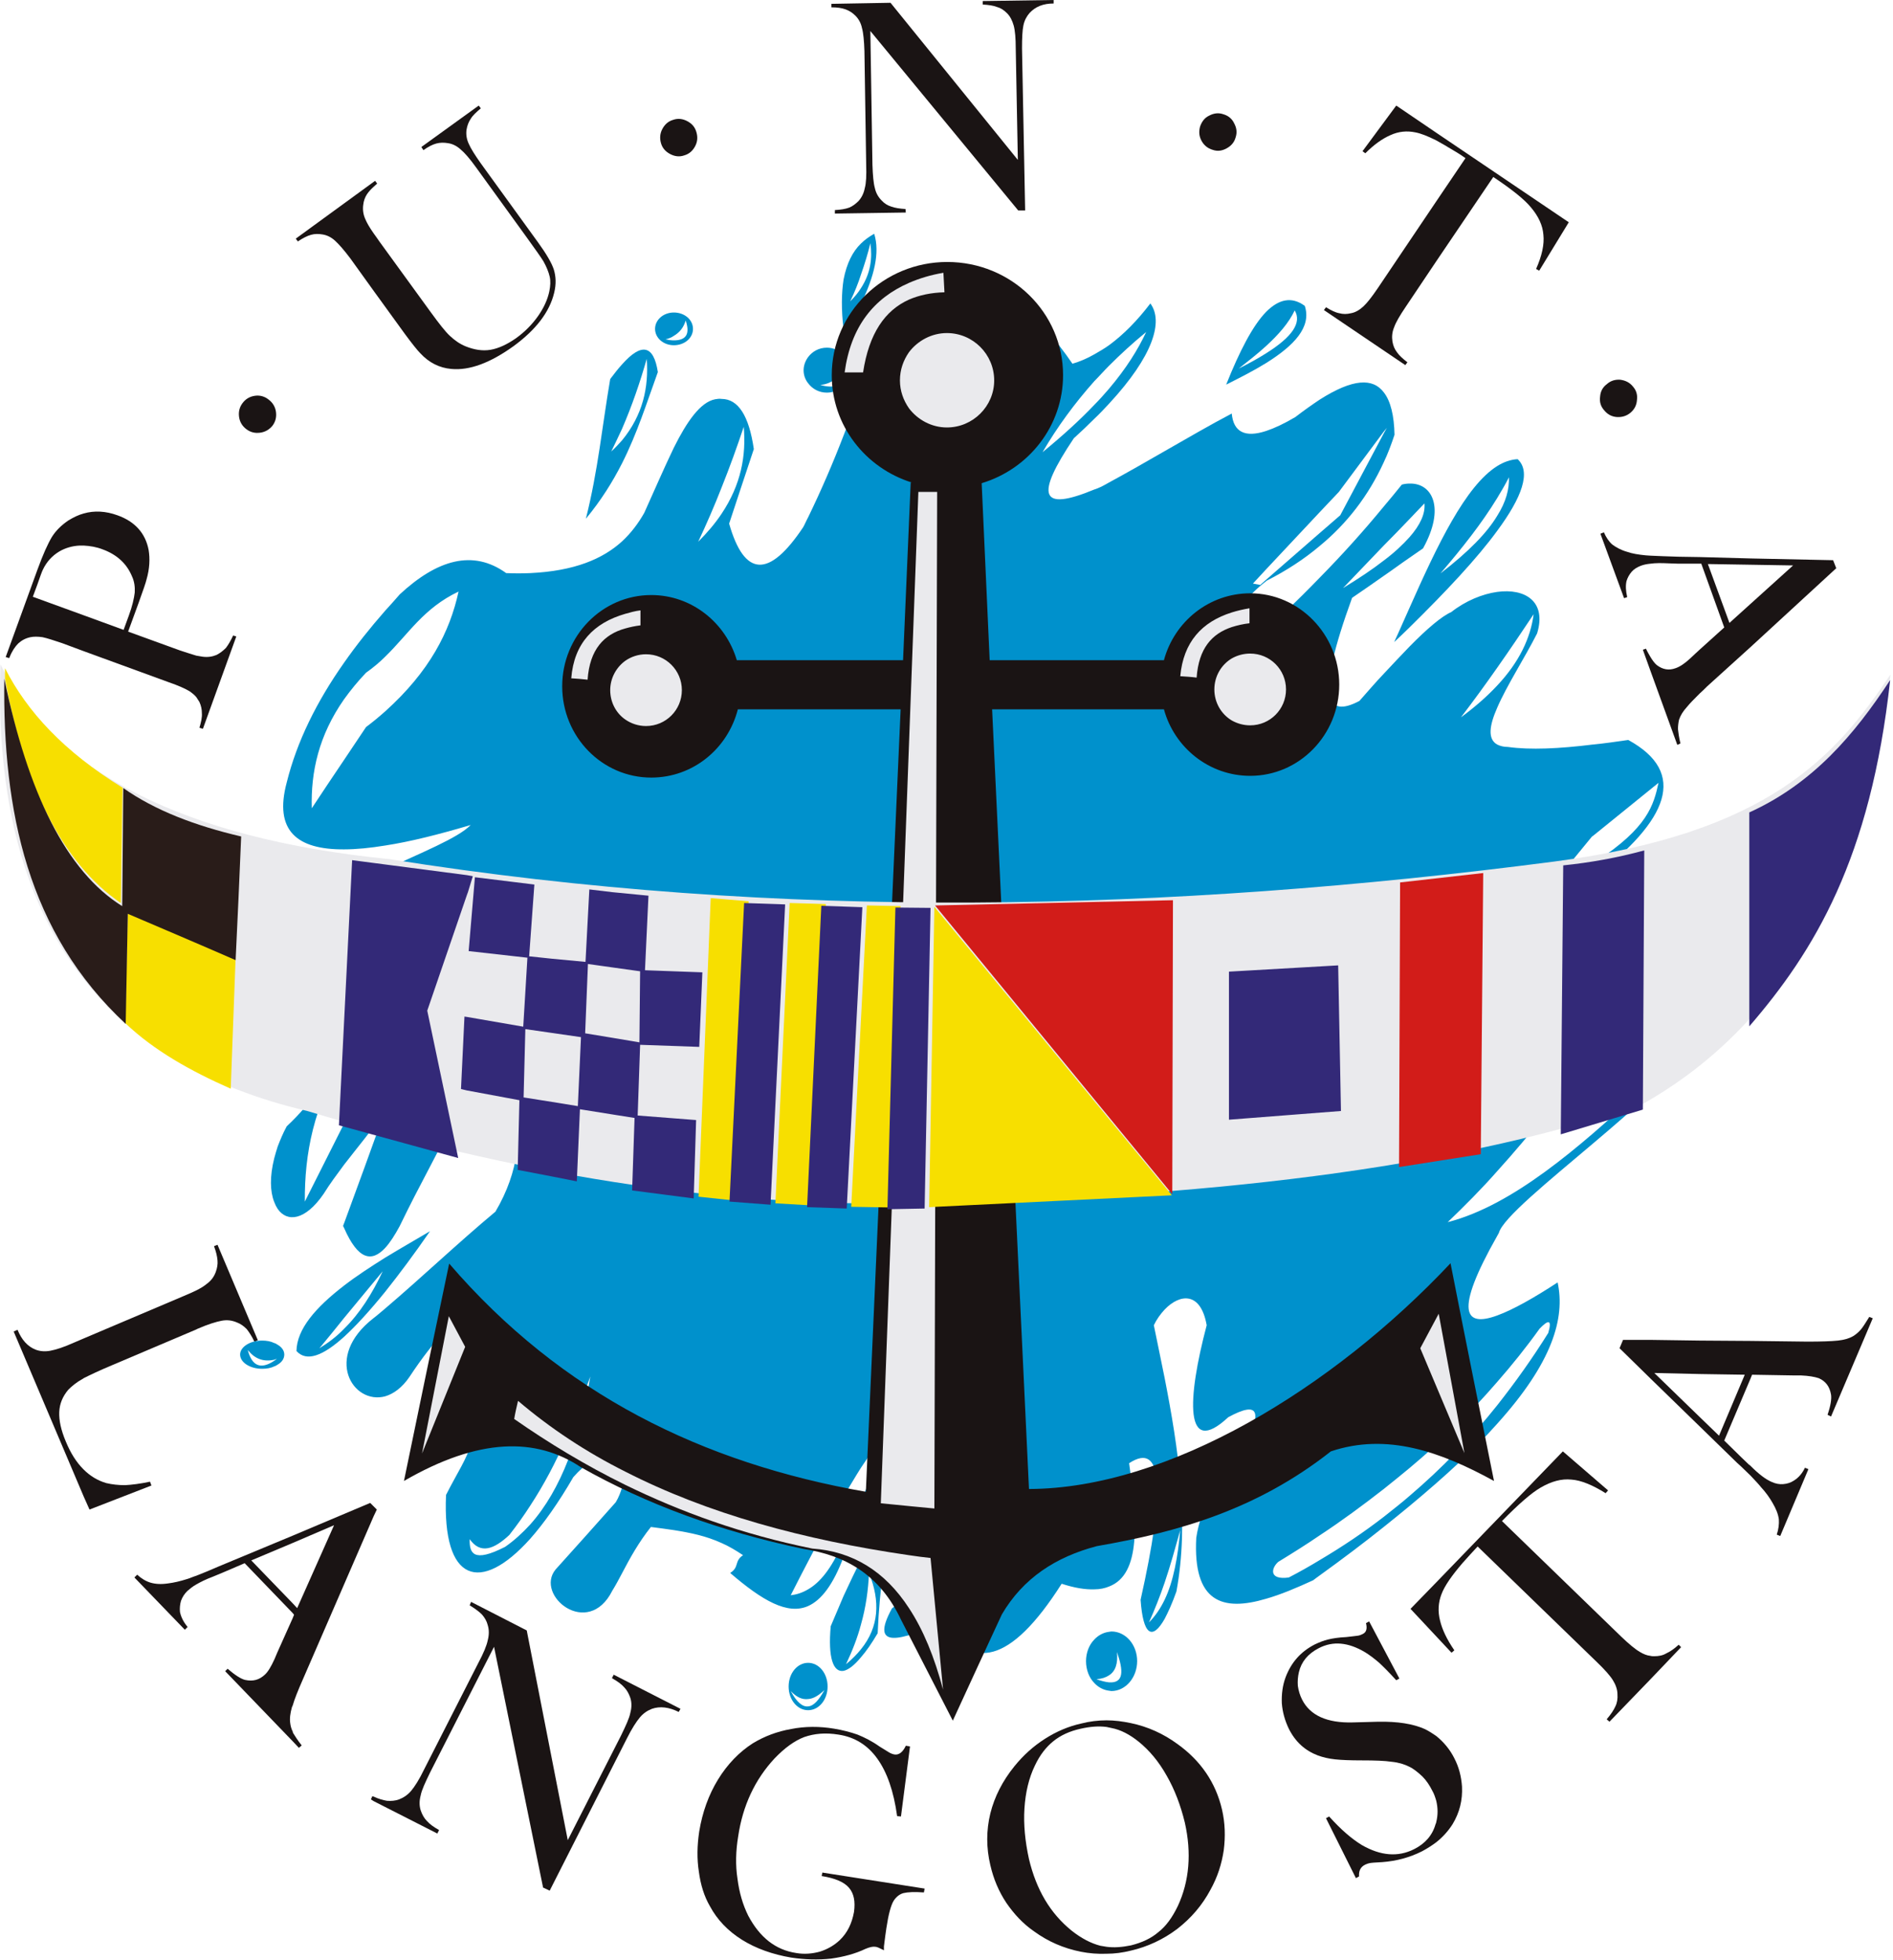
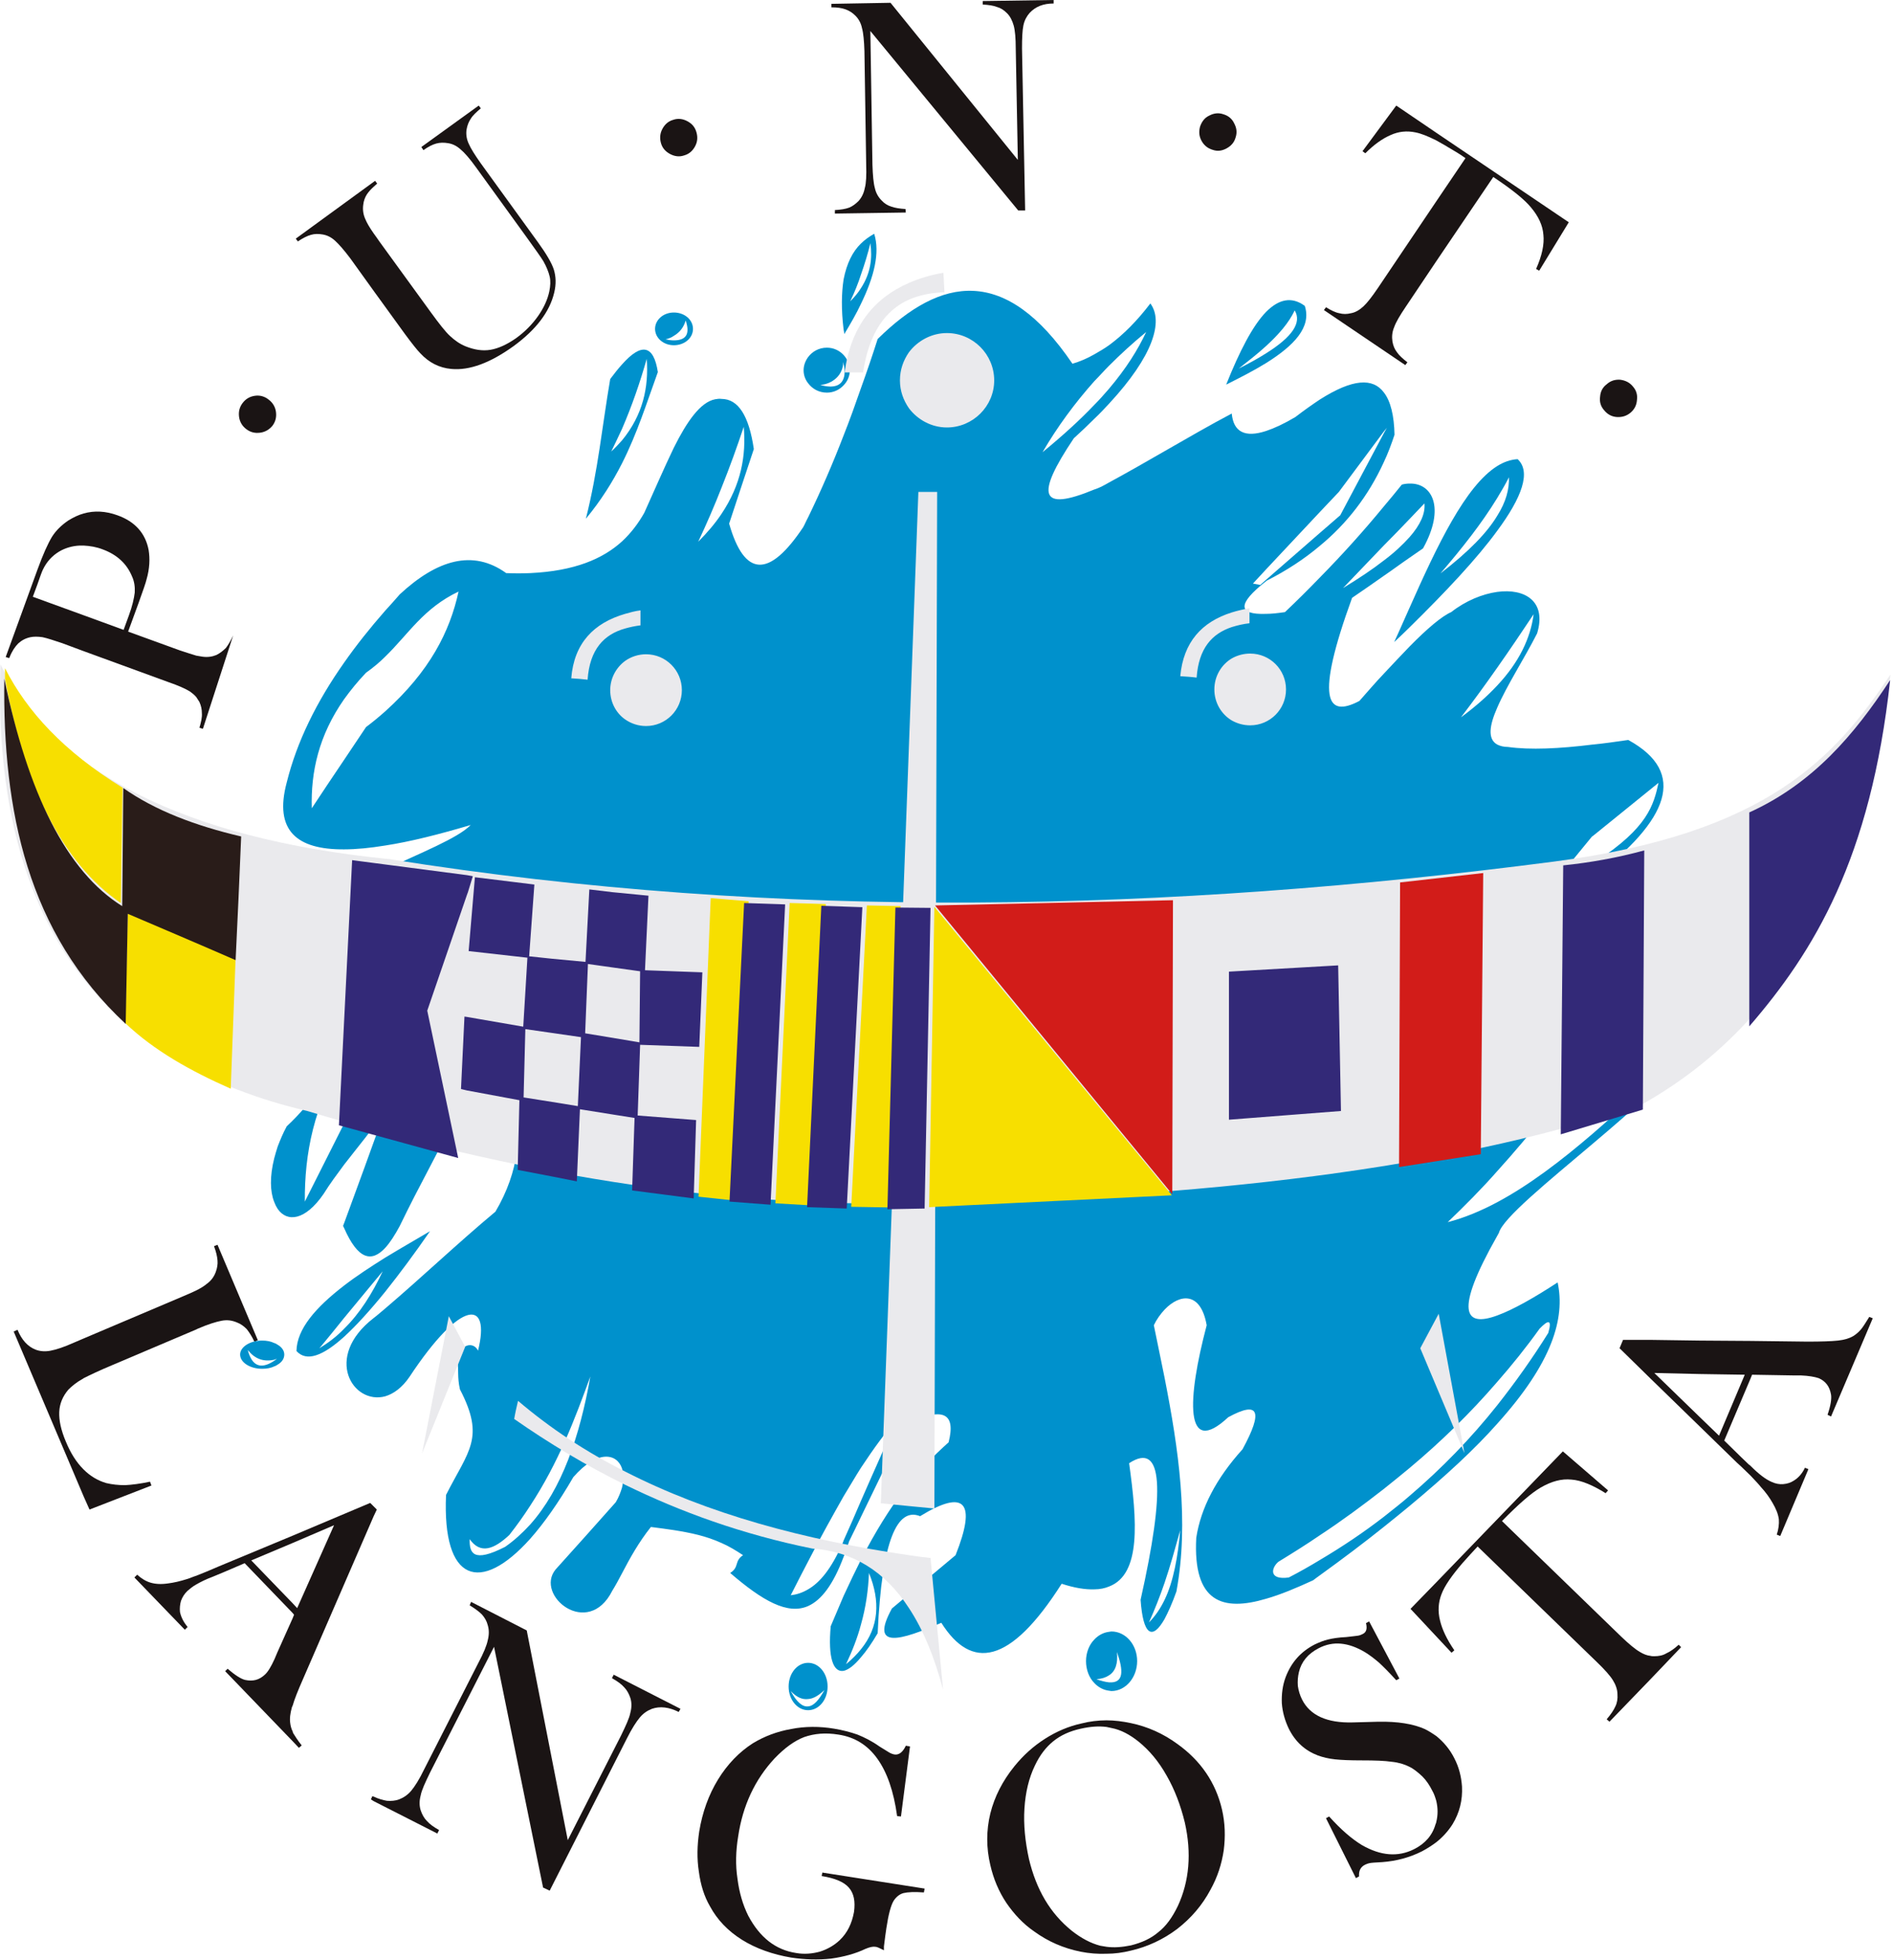
<svg xmlns="http://www.w3.org/2000/svg" width="114" height="118" viewBox="0 0 114 118" fill="none">
-   <path d="M2.249 35.198C2.416 34.716 2.521 34.422 2.584 34.296C2.814 33.814 3.15 33.457 3.569 33.206C3.925 32.996 4.344 32.87 4.804 32.849H5.035C5.433 32.87 5.81 32.933 6.187 33.08C7.045 33.395 7.632 33.94 7.946 34.695C8.093 35.01 8.135 35.345 8.114 35.681C8.072 36.037 7.967 36.499 7.758 37.065L7.444 37.925L5.035 37.045L1.977 35.932L2.249 35.198ZM1.83 38.366C2.039 38.324 2.27 38.324 2.563 38.366C2.856 38.428 3.233 38.555 3.736 38.722L5.035 39.205L10.146 41.072C10.753 41.281 11.172 41.47 11.444 41.638C11.591 41.743 11.717 41.848 11.822 41.974C11.884 42.079 11.947 42.163 12.01 42.267C12.114 42.498 12.157 42.708 12.157 42.939C12.177 43.19 12.114 43.463 12.01 43.82L12.219 43.883L14.23 38.324L14.042 38.261C13.895 38.576 13.748 38.827 13.602 39.016C13.434 39.184 13.245 39.331 13.036 39.436C12.785 39.54 12.512 39.582 12.198 39.54C12.093 39.52 11.968 39.498 11.822 39.477C11.549 39.394 11.214 39.289 10.837 39.163L7.716 38.03L8.344 36.31C8.617 35.555 8.784 35.072 8.826 34.884C9.014 34.233 9.035 33.646 8.952 33.122C8.763 32.115 8.135 31.402 7.067 31.024C6.375 30.773 5.684 30.73 5.035 30.919C4.72 31.003 4.427 31.15 4.113 31.339C3.715 31.612 3.38 31.926 3.129 32.324C2.877 32.744 2.584 33.395 2.249 34.317L0.343 39.561L0.552 39.625L0.573 39.582C0.72 39.205 0.909 38.932 1.097 38.743C1.306 38.555 1.537 38.428 1.83 38.366Z" fill="#1A1414" />
+   <path d="M2.249 35.198C2.416 34.716 2.521 34.422 2.584 34.296C2.814 33.814 3.15 33.457 3.569 33.206C3.925 32.996 4.344 32.87 4.804 32.849H5.035C5.433 32.87 5.81 32.933 6.187 33.08C7.045 33.395 7.632 33.94 7.946 34.695C8.093 35.01 8.135 35.345 8.114 35.681C8.072 36.037 7.967 36.499 7.758 37.065L7.444 37.925L5.035 37.045L1.977 35.932L2.249 35.198ZM1.83 38.366C2.039 38.324 2.27 38.324 2.563 38.366C2.856 38.428 3.233 38.555 3.736 38.722L5.035 39.205L10.146 41.072C10.753 41.281 11.172 41.47 11.444 41.638C11.591 41.743 11.717 41.848 11.822 41.974C11.884 42.079 11.947 42.163 12.01 42.267C12.114 42.498 12.157 42.708 12.157 42.939C12.177 43.19 12.114 43.463 12.01 43.82L12.219 43.883L14.042 38.261C13.895 38.576 13.748 38.827 13.602 39.016C13.434 39.184 13.245 39.331 13.036 39.436C12.785 39.54 12.512 39.582 12.198 39.54C12.093 39.52 11.968 39.498 11.822 39.477C11.549 39.394 11.214 39.289 10.837 39.163L7.716 38.03L8.344 36.31C8.617 35.555 8.784 35.072 8.826 34.884C9.014 34.233 9.035 33.646 8.952 33.122C8.763 32.115 8.135 31.402 7.067 31.024C6.375 30.773 5.684 30.73 5.035 30.919C4.72 31.003 4.427 31.15 4.113 31.339C3.715 31.612 3.38 31.926 3.129 32.324C2.877 32.744 2.584 33.395 2.249 34.317L0.343 39.561L0.552 39.625L0.573 39.582C0.72 39.205 0.909 38.932 1.097 38.743C1.306 38.555 1.537 38.428 1.83 38.366Z" fill="#1A1414" />
  <path d="M14.838 25.843C15.089 26.032 15.361 26.095 15.675 26.052C15.969 26.011 16.22 25.864 16.409 25.633C16.597 25.381 16.66 25.109 16.618 24.794C16.576 24.501 16.43 24.248 16.178 24.06C15.947 23.871 15.655 23.787 15.361 23.829C15.047 23.871 14.795 24.018 14.607 24.27C14.419 24.521 14.356 24.794 14.398 25.109C14.44 25.402 14.586 25.654 14.838 25.843Z" fill="#1A1414" />
  <path d="M18.734 14.138C18.943 14.075 19.195 14.075 19.425 14.117C19.697 14.159 19.949 14.285 20.179 14.495C20.409 14.704 20.724 15.061 21.101 15.564L22.504 17.515L24.389 20.116C24.808 20.683 25.123 21.081 25.311 21.27C25.834 21.837 26.463 22.151 27.175 22.214C28.264 22.319 29.521 21.857 30.945 20.829C32.286 19.844 33.103 18.774 33.375 17.62C33.501 17.096 33.48 16.655 33.354 16.236C33.228 15.837 32.893 15.271 32.391 14.579L28.956 9.838C28.599 9.334 28.348 8.936 28.222 8.642C28.097 8.37 28.055 8.076 28.097 7.803C28.139 7.552 28.222 7.342 28.348 7.153C28.474 6.943 28.683 6.754 28.956 6.523L28.83 6.356L25.374 8.852L25.499 9.041C25.793 8.831 26.044 8.705 26.274 8.642C26.505 8.579 26.735 8.579 26.987 8.621C27.259 8.663 27.51 8.789 27.741 8.999C27.971 9.188 28.285 9.545 28.662 10.069L31.699 14.264C32.244 15.019 32.6 15.523 32.726 15.732C32.914 16.068 33.04 16.383 33.103 16.655C33.166 16.928 33.145 17.221 33.082 17.537C32.977 18.04 32.747 18.543 32.391 19.047C32.034 19.55 31.595 19.99 31.071 20.368C30.526 20.745 30.024 20.977 29.542 21.061C29.06 21.144 28.558 21.061 28.034 20.851C27.678 20.704 27.384 20.494 27.091 20.221C26.819 19.969 26.442 19.487 25.939 18.795L22.86 14.557C22.734 14.369 22.609 14.201 22.504 14.054C22.253 13.697 22.085 13.404 22.001 13.194C21.875 12.921 21.834 12.628 21.875 12.334C21.897 12.104 21.98 11.873 22.106 11.684C22.211 11.537 22.337 11.39 22.504 11.243C22.567 11.18 22.651 11.117 22.714 11.055L22.588 10.887L22.504 10.95L17.812 14.369L17.938 14.537C18.252 14.327 18.504 14.201 18.734 14.138Z" fill="#1A1414" />
  <path d="M51.514 0.944C51.703 1.133 51.849 1.385 51.912 1.699C51.995 1.993 52.038 2.475 52.058 3.084L52.163 9.922C52.184 10.551 52.163 11.034 52.079 11.327C52.017 11.642 51.891 11.894 51.703 12.103C51.535 12.271 51.346 12.418 51.137 12.502C50.907 12.586 50.634 12.628 50.278 12.649V12.859L54.551 12.796L54.53 12.586C54.195 12.565 53.902 12.523 53.672 12.439C53.462 12.376 53.253 12.25 53.085 12.062C52.897 11.873 52.749 11.621 52.687 11.327C52.603 11.034 52.561 10.551 52.54 9.922L52.414 1.867L61.317 12.67H61.736L61.547 2.916C61.547 2.307 61.568 1.825 61.631 1.531C61.694 1.217 61.84 0.965 62.008 0.776C62.364 0.398 62.825 0.21 63.453 0.21V0L59.18 0.063V0.273C59.536 0.293 59.829 0.336 60.039 0.42C60.269 0.482 60.458 0.608 60.646 0.797C60.835 0.986 60.961 1.238 61.044 1.531C61.128 1.825 61.17 2.307 61.17 2.937L61.296 9.628L53.629 0.168L50.069 0.231V0.441C50.425 0.441 50.697 0.482 50.928 0.566C51.158 0.65 51.346 0.776 51.514 0.944Z" fill="#1A1414" />
  <path d="M97.366 25.109C97.68 25.13 97.952 25.046 98.183 24.857C98.434 24.647 98.559 24.395 98.581 24.081C98.622 23.766 98.538 23.494 98.329 23.263C98.141 23.032 97.889 22.907 97.575 22.864C97.261 22.843 96.988 22.927 96.758 23.137C96.507 23.326 96.381 23.578 96.36 23.892C96.318 24.207 96.402 24.479 96.612 24.71C96.8 24.941 97.052 25.088 97.366 25.109Z" fill="#1A1414" />
  <path d="M84.756 21.815C84.463 21.585 84.253 21.396 84.127 21.207C83.981 21.018 83.897 20.809 83.855 20.557C83.813 20.284 83.834 19.99 83.96 19.697C84.064 19.403 84.295 19.005 84.651 18.48L86.494 15.732L89.929 10.656C91.061 11.411 91.815 12.02 92.191 12.481C92.652 13.026 92.904 13.572 92.946 14.138C93.008 14.705 92.862 15.397 92.506 16.194L92.694 16.299L94.475 13.383L86.494 7.992L84.085 6.356L82.053 9.104L82.222 9.229C82.745 8.705 83.248 8.349 83.729 8.139C84.232 7.908 84.735 7.866 85.238 7.971C85.573 8.034 85.992 8.202 86.494 8.453C86.704 8.579 86.955 8.705 87.186 8.852C87.583 9.083 87.939 9.293 88.254 9.523L86.494 12.124L82.975 17.348C82.619 17.872 82.326 18.249 82.096 18.459C81.865 18.669 81.614 18.816 81.362 18.858C81.111 18.921 80.881 18.921 80.65 18.858C80.42 18.816 80.168 18.69 79.854 18.501L79.729 18.669L84.63 21.983L84.756 21.815Z" fill="#1A1414" />
-   <path d="M105.429 34.003L107.984 34.045L105.429 36.352L104.151 37.506L102.852 33.961L105.429 34.003ZM97.092 32.786C96.883 32.598 96.716 32.346 96.59 32.052L96.38 32.136L97.805 36.017L97.993 35.953C97.909 35.597 97.888 35.261 97.951 34.989C98.014 34.779 98.119 34.59 98.265 34.422C98.412 34.254 98.601 34.15 98.81 34.066C98.978 34.003 99.166 33.961 99.396 33.94C99.69 33.898 100.046 33.898 100.465 33.919L101.093 33.94H102.455L103.837 37.779L102.35 39.121L102.099 39.352L101.785 39.646C101.449 39.96 101.156 40.149 100.905 40.233C100.506 40.38 100.13 40.317 99.774 40.044C99.648 39.939 99.522 39.771 99.396 39.562C99.312 39.415 99.208 39.247 99.124 39.058L98.936 39.121L99.396 40.401L101.01 44.848L101.198 44.764C101.114 44.407 101.072 44.114 101.051 43.904C101.051 43.715 101.072 43.526 101.114 43.337C101.198 43.086 101.345 42.834 101.596 42.561C101.764 42.351 102.015 42.1 102.35 41.764C102.496 41.638 102.643 41.491 102.81 41.324L105.429 38.953L110.582 34.213L110.393 33.73L105.429 33.625L102.35 33.541L101.051 33.52C100.36 33.499 99.815 33.478 99.396 33.457C99.292 33.457 99.187 33.437 99.103 33.437C98.663 33.394 98.286 33.332 97.993 33.227C97.616 33.122 97.323 32.954 97.092 32.786Z" fill="#1A1414" />
  <path d="M87.583 105.868C87.311 105.323 86.934 104.883 86.494 104.526C86.285 104.379 86.054 104.232 85.803 104.107C85.091 103.792 84.169 103.645 82.996 103.666L81.467 103.708C79.917 103.75 78.891 103.288 78.409 102.323C78.283 102.071 78.2 101.799 78.158 101.505C78.137 101.232 78.158 100.96 78.221 100.687C78.367 100.058 78.765 99.575 79.414 99.24C79.854 99.009 80.315 98.925 80.755 98.967C81.216 99.009 81.698 99.177 82.221 99.491C82.493 99.659 82.766 99.869 83.038 100.1C83.289 100.33 83.646 100.687 84.085 101.17L84.274 101.065L82.452 97.625L82.263 97.73C82.347 98.065 82.284 98.275 82.075 98.38C81.991 98.421 81.907 98.464 81.781 98.485C81.656 98.506 81.425 98.526 81.069 98.569C80.608 98.59 80.231 98.652 79.98 98.715C79.707 98.778 79.457 98.883 79.184 99.009C78.325 99.45 77.76 100.1 77.424 100.981C77.236 101.484 77.173 102.009 77.194 102.554C77.236 103.099 77.383 103.603 77.613 104.085C78.011 104.883 78.597 105.407 79.373 105.7C79.666 105.805 80.001 105.889 80.399 105.931C80.776 105.973 81.32 105.994 82.012 105.994C82.808 105.994 83.394 106.015 83.813 106.078C84.232 106.12 84.567 106.225 84.861 106.372C85.132 106.498 85.384 106.708 85.656 106.959C85.907 107.21 86.096 107.504 86.243 107.798C86.368 108.008 86.431 108.218 86.494 108.427C86.599 108.868 86.599 109.287 86.494 109.707C86.494 109.749 86.473 109.791 86.452 109.833C86.264 110.504 85.824 111.007 85.153 111.343C84.19 111.826 83.143 111.742 82.012 111.091C81.425 110.734 80.755 110.168 80.043 109.371L79.854 109.476L81.656 113.084L81.844 112.98C81.823 112.643 81.928 112.413 82.221 112.266C82.305 112.224 82.389 112.203 82.473 112.182C82.556 112.161 82.808 112.14 83.247 112.119C84.085 112.056 84.881 111.847 85.635 111.469C85.95 111.301 86.243 111.112 86.494 110.923C86.892 110.609 87.227 110.231 87.478 109.833C87.897 109.141 88.086 108.385 88.044 107.567C88.002 106.959 87.856 106.393 87.583 105.868Z" fill="#1A1414" />
  <path d="M70.931 114.763C70.596 115.455 70.219 115.979 69.758 116.336C69.319 116.713 68.774 116.965 68.104 117.133C67.58 117.238 67.098 117.28 66.637 117.217C66.512 117.196 66.386 117.175 66.261 117.154C65.695 117.007 65.129 116.713 64.543 116.252C63.244 115.203 62.406 113.777 61.966 111.931C61.736 110.882 61.631 109.854 61.694 108.889C61.757 107.903 61.966 107.044 62.322 106.309C62.616 105.68 62.992 105.197 63.432 104.841C63.873 104.484 64.417 104.232 65.087 104.086C65.653 103.96 66.156 103.918 66.637 103.981C66.742 104.002 66.847 104.023 66.931 104.044C67.496 104.149 68.041 104.442 68.565 104.862C69.214 105.386 69.779 106.057 70.261 106.917C70.743 107.756 71.099 108.7 71.35 109.728C71.769 111.574 71.623 113.273 70.931 114.763ZM70.91 105.009C70.052 104.38 69.109 103.96 68.104 103.75C67.601 103.645 67.119 103.582 66.637 103.582C66.135 103.582 65.611 103.645 65.129 103.771C64.355 103.939 63.621 104.253 62.93 104.694C62.239 105.135 61.631 105.68 61.087 106.351C60.375 107.232 59.893 108.176 59.641 109.183C59.39 110.211 59.39 111.259 59.641 112.308C59.83 113.127 60.144 113.882 60.605 114.574C61.066 115.245 61.61 115.833 62.281 116.294C63.118 116.902 64.04 117.301 65.066 117.511C65.59 117.616 66.114 117.657 66.637 117.636C67.119 117.636 67.601 117.573 68.104 117.448C69.109 117.217 70.052 116.776 70.889 116.147C71.727 115.497 72.398 114.72 72.9 113.777C73.319 113.022 73.57 112.245 73.696 111.406C73.801 110.588 73.78 109.77 73.591 108.952C73.215 107.337 72.314 106.015 70.91 105.009Z" fill="#1A1414" />
  <path d="M100.339 99.555C100.129 99.681 99.878 99.722 99.627 99.722C99.543 99.722 99.459 99.722 99.397 99.701C99.187 99.681 98.978 99.597 98.768 99.471C98.475 99.303 98.098 98.989 97.616 98.527L90.452 91.584C91.458 90.555 92.233 89.884 92.778 89.57C93.427 89.193 94.034 89.024 94.641 89.088C95.228 89.129 95.919 89.423 96.694 89.906L96.841 89.738L94.118 87.388L86.494 95.276L84.944 96.87L86.494 98.527L87.415 99.513L87.583 99.366C87.122 98.695 86.85 98.107 86.724 97.583C86.577 97.017 86.62 96.471 86.808 95.989C86.996 95.485 87.436 94.856 88.086 94.101C88.4 93.744 88.693 93.43 88.986 93.115L96.15 100.058C96.632 100.52 96.966 100.897 97.134 101.17C97.302 101.442 97.406 101.736 97.406 102.009C97.428 102.281 97.385 102.534 97.281 102.743C97.176 102.974 97.009 103.225 96.757 103.519L96.925 103.666L99.397 101.107L101.239 99.177L101.093 99.03C100.821 99.282 100.569 99.45 100.339 99.555Z" fill="#1A1414" />
  <path d="M73.675 6.88C73.382 6.775 73.089 6.817 72.816 6.964C72.544 7.09 72.377 7.321 72.272 7.614C72.188 7.929 72.209 8.202 72.356 8.474C72.502 8.747 72.733 8.936 73.026 9.02C73.319 9.125 73.591 9.083 73.864 8.936C74.136 8.789 74.324 8.579 74.408 8.286C74.513 7.971 74.471 7.698 74.324 7.426C74.199 7.153 73.968 6.964 73.675 6.88Z" fill="#1A1414" />
  <path d="M103.523 86.444L102.35 85.311L99.627 82.668L102.35 82.731L105.073 82.773L103.523 86.444ZM112.572 79.291C112.362 79.626 112.195 79.899 112.069 80.046C111.922 80.214 111.776 80.34 111.608 80.445C111.357 80.591 111.063 80.675 110.687 80.717C110.289 80.759 109.681 80.78 108.843 80.78L105.429 80.738L102.35 80.717L99.397 80.675H97.742L97.533 81.178L99.397 83.004L102.35 85.877L104.612 88.08C104.927 88.353 105.178 88.625 105.429 88.856C105.681 89.129 105.89 89.338 106.037 89.527C106.351 89.863 106.581 90.199 106.748 90.492C106.958 90.849 107.084 91.163 107.126 91.478C107.147 91.772 107.105 92.087 107 92.401L107.209 92.485L108.906 88.458L108.697 88.374C108.529 88.731 108.299 88.982 108.027 89.15C107.838 89.275 107.628 89.338 107.398 89.359C107.167 89.38 106.937 89.338 106.707 89.234C106.351 89.087 105.932 88.772 105.429 88.269C105.387 88.227 105.366 88.205 105.324 88.185L104.863 87.744L103.837 86.737L105.429 82.983L105.513 82.773L107.984 82.815H108.446C108.927 82.836 109.283 82.898 109.534 82.983C109.953 83.171 110.184 83.486 110.268 83.969C110.31 84.22 110.247 84.64 110.058 85.185L110.268 85.29L112.781 79.374L112.572 79.291Z" fill="#1A1414" />
  <path d="M17.624 96.533L15.132 93.953L17.624 92.904L20.117 91.835L17.896 96.827L17.624 96.533ZM17.624 102.7C17.729 102.323 17.938 101.798 18.253 101.085L22.504 91.289L22.693 90.891L22.295 90.492L17.624 92.464L13.184 94.31C12.66 94.54 12.199 94.729 11.822 94.876C11.613 94.939 11.445 95.023 11.299 95.065C10.838 95.212 10.46 95.296 10.125 95.338C9.706 95.4 9.371 95.379 9.078 95.296C8.785 95.212 8.513 95.044 8.261 94.813L8.094 94.981L11.131 98.128L11.299 97.96C11.047 97.666 10.9 97.352 10.838 97.058C10.816 96.827 10.838 96.597 10.9 96.387C10.984 96.156 11.11 95.967 11.278 95.799C11.424 95.673 11.592 95.527 11.822 95.4C12.074 95.254 12.409 95.086 12.806 94.939L13.414 94.687L14.734 94.121L17.624 97.121L17.708 97.225L17.624 97.436L16.703 99.491L16.535 99.889C16.325 100.351 16.137 100.666 15.948 100.834C15.613 101.148 15.236 101.253 14.754 101.148C14.503 101.085 14.147 100.855 13.707 100.477L13.56 100.623L17.624 104.84L18.001 105.239L18.169 105.092C17.917 104.777 17.75 104.505 17.645 104.336C17.645 104.295 17.624 104.274 17.624 104.252C17.54 104.085 17.498 103.917 17.478 103.749C17.436 103.476 17.478 103.162 17.582 102.784C17.603 102.763 17.603 102.721 17.624 102.7Z" fill="#1A1414" />
  <path d="M9.035 89.213C8.449 89.339 7.925 89.402 7.527 89.423C7.129 89.423 6.752 89.381 6.396 89.297C5.893 89.15 5.432 88.877 5.035 88.479L5.014 88.458C4.616 88.059 4.26 87.514 3.966 86.801C3.673 86.109 3.547 85.521 3.568 85.018C3.589 84.514 3.778 84.074 4.113 83.675C4.322 83.466 4.595 83.235 4.972 83.025C4.993 83.025 5.014 83.004 5.035 82.983C5.411 82.794 5.977 82.522 6.731 82.207L11.821 80.047L11.905 80.004C12.533 79.732 13.015 79.585 13.35 79.522C13.685 79.459 13.978 79.501 14.272 79.627C14.502 79.711 14.691 79.858 14.858 80.025C15.005 80.214 15.172 80.466 15.319 80.781L15.528 80.697L13.099 74.949L12.889 75.033C13.015 75.369 13.078 75.641 13.099 75.893C13.12 76.124 13.078 76.355 12.994 76.585C12.889 76.879 12.7 77.131 12.429 77.319C12.282 77.445 12.072 77.571 11.821 77.697C11.612 77.802 11.36 77.907 11.067 78.033L5.035 80.592L4.448 80.843C3.84 81.116 3.38 81.263 3.045 81.326C2.73 81.389 2.416 81.368 2.144 81.263C1.662 81.074 1.306 80.675 1.055 80.067L0.824 80.172L5.035 90.094L5.39 90.891L9.119 89.444L9.035 89.213Z" fill="#1A1414" />
  <path d="M49.482 112.958C50.278 113.084 50.823 113.314 51.116 113.65C51.43 114.007 51.514 114.489 51.43 115.118C51.304 115.81 51.032 116.377 50.571 116.817C50.236 117.132 49.838 117.363 49.377 117.509C48.917 117.635 48.435 117.677 47.953 117.593C46.697 117.404 45.754 116.649 45.062 115.349C44.728 114.678 44.518 113.944 44.413 113.125C44.287 112.307 44.308 111.447 44.455 110.566C44.728 108.72 45.461 107.147 46.654 105.867C47.241 105.259 47.827 104.819 48.435 104.588C49.042 104.378 49.712 104.316 50.487 104.441C51.472 104.588 52.247 105.071 52.833 105.889C53.42 106.707 53.818 107.84 54.027 109.35L54.258 109.371L54.802 105.154L54.551 105.112C54.362 105.511 54.132 105.679 53.86 105.637C53.755 105.616 53.63 105.574 53.504 105.49L52.959 105.154C52.52 104.84 52.059 104.609 51.64 104.441C51.221 104.294 50.739 104.168 50.236 104.085C49.357 103.938 48.477 103.938 47.639 104.106C46.801 104.252 46.026 104.546 45.335 104.966C44.518 105.49 43.806 106.224 43.24 107.147C42.675 108.07 42.298 109.119 42.109 110.272C41.983 111.111 41.963 111.909 42.088 112.706C42.193 113.482 42.402 114.174 42.758 114.783C43.198 115.6 43.848 116.272 44.685 116.797C45.523 117.32 46.529 117.677 47.639 117.866C48.477 117.992 49.273 118.013 50.048 117.929C50.802 117.824 51.514 117.635 52.121 117.342C52.373 117.237 52.561 117.195 52.708 117.216C52.812 117.216 52.98 117.3 53.232 117.426V117.195C53.294 116.713 53.336 116.356 53.378 116.104C53.504 115.265 53.651 114.72 53.818 114.447C53.965 114.216 54.174 114.048 54.405 113.985C54.656 113.923 55.075 113.902 55.64 113.944L55.682 113.713L49.524 112.748L49.482 112.958Z" fill="#1A1414" />
  <path d="M36.852 101.043C37.187 101.232 37.418 101.4 37.585 101.589C37.753 101.756 37.879 101.987 37.962 102.239C38.046 102.511 38.046 102.805 37.962 103.12C37.9 103.455 37.69 103.896 37.397 104.504L34.192 110.797L31.721 98.169L28.369 96.45L28.285 96.659C28.599 96.848 28.851 97.037 29.018 97.204C29.186 97.393 29.312 97.603 29.374 97.855C29.458 98.127 29.458 98.442 29.374 98.757C29.312 99.071 29.123 99.533 28.809 100.12L25.541 106.539C25.248 107.147 24.976 107.567 24.767 107.819C24.557 108.07 24.306 108.238 24.033 108.343C23.803 108.427 23.552 108.448 23.3 108.427C23.07 108.385 22.818 108.322 22.504 108.175C22.483 108.175 22.463 108.154 22.42 108.154L22.337 108.343L22.504 108.448L26.337 110.398L26.442 110.189C26.107 110 25.877 109.832 25.709 109.643C25.541 109.476 25.416 109.245 25.332 108.993C25.248 108.72 25.248 108.427 25.332 108.112C25.395 107.777 25.604 107.336 25.898 106.728L29.752 99.155L32.705 113.65L33.103 113.838L37.753 104.672C38.046 104.085 38.319 103.665 38.528 103.414C38.737 103.161 38.989 102.994 39.261 102.889C39.743 102.721 40.287 102.784 40.874 103.078L40.979 102.889L36.957 100.834L36.852 101.043Z" fill="#1A1414" />
  <path d="M41.398 7.3C41.125 7.153 40.832 7.111 40.539 7.216C40.245 7.3 40.036 7.489 39.89 7.761C39.743 8.034 39.722 8.328 39.806 8.622C39.89 8.915 40.078 9.125 40.35 9.271C40.623 9.418 40.916 9.46 41.209 9.355C41.503 9.271 41.712 9.083 41.859 8.81C42.005 8.538 42.026 8.265 41.943 7.971C41.859 7.656 41.67 7.446 41.398 7.3Z" fill="#1A1414" />
  <path d="M76.251 20.83C77.005 20.137 77.613 19.445 77.969 18.69C78.409 19.424 77.823 20.284 76.251 21.27C75.79 21.564 75.225 21.878 74.597 22.193C75.183 21.731 75.749 21.291 76.251 20.83ZM78.577 18.417C77.781 17.83 77.005 18.019 76.251 18.774C75.434 19.613 74.639 21.165 73.843 23.158C74.723 22.717 75.539 22.298 76.251 21.857C77.927 20.809 78.995 19.697 78.577 18.417Z" fill="#0091CC" />
  <path d="M90.159 29.996C90.411 29.577 90.662 29.157 90.871 28.738C90.892 29.451 90.704 30.206 90.159 31.066C89.552 32.073 88.463 33.206 86.745 34.527C88.044 33.017 89.238 31.507 90.159 29.996ZM83.959 38.659C84.273 38.366 84.588 38.072 84.881 37.779C87.122 35.576 88.966 33.604 90.159 31.968C91.667 29.933 92.212 28.402 91.395 27.647C90.977 27.668 90.557 27.815 90.159 28.066C88.253 29.262 86.557 32.828 84.881 36.604C84.567 37.296 84.273 37.988 83.959 38.659Z" fill="#0091CC" />
  <path d="M51.85 16.529C52.08 15.879 52.269 15.25 52.415 14.642C52.541 15.543 52.437 16.445 51.85 17.347C51.683 17.62 51.473 17.872 51.2 18.145C51.473 17.578 51.683 17.054 51.85 16.529ZM50.844 20.116C51.222 19.487 51.578 18.879 51.85 18.291C52.646 16.655 53.002 15.208 52.646 14.075C52.353 14.243 52.08 14.432 51.85 14.662C51.347 15.145 50.991 15.858 50.803 16.823C50.677 17.641 50.656 18.627 50.803 19.843C50.824 19.948 50.844 20.032 50.844 20.116Z" fill="#0091CC" />
  <path d="M37.46 25.822C38.067 24.417 38.549 23.011 38.947 21.606C39.073 23.326 38.717 24.983 37.46 26.514C37.25 26.745 37.041 26.976 36.81 27.185C37.041 26.724 37.25 26.262 37.46 25.822ZM39.617 22.403C39.366 20.767 38.633 20.62 37.46 21.941C37.23 22.193 36.999 22.487 36.748 22.822C36.266 25.633 36.015 28.339 35.282 31.234C36.203 30.122 36.894 29.01 37.46 27.898C38.382 26.073 38.947 24.248 39.617 22.403Z" fill="#0091CC" />
  <path d="M66.784 101.295C66.575 101.274 66.323 101.211 66.03 101.106C66.344 101.085 66.596 101.001 66.784 100.875C67.182 100.624 67.329 100.162 67.266 99.47C67.664 100.603 67.685 101.358 66.784 101.295ZM66.931 98.232C66.889 98.232 66.826 98.253 66.784 98.253C66.449 98.295 66.135 98.463 65.904 98.715C65.59 99.029 65.402 99.512 65.402 100.015C65.402 100.54 65.59 101.022 65.904 101.337C66.135 101.589 66.449 101.757 66.784 101.798C66.826 101.798 66.889 101.819 66.931 101.819C67.79 101.819 68.481 101.001 68.481 100.015C68.481 99.029 67.79 98.232 66.931 98.232Z" fill="#0091CC" />
  <path d="M48.666 102.742C48.331 102.784 47.975 102.49 47.619 101.819C47.975 102.196 48.31 102.344 48.666 102.301C49.001 102.28 49.316 102.071 49.651 101.756C49.316 102.364 49.001 102.721 48.666 102.742ZM48.666 100.12C48.017 100.12 47.493 100.749 47.493 101.546C47.493 102.344 48.017 102.973 48.666 102.973C49.316 102.973 49.839 102.344 49.839 101.546C49.839 100.749 49.316 100.12 48.666 100.12Z" fill="#0091CC" />
  <path d="M90.159 83.214C91.06 82.186 91.919 81.116 92.715 80.004C93.217 79.481 93.49 79.396 93.239 80.257C92.296 81.767 91.27 83.214 90.159 84.62C88.609 86.57 86.85 88.395 84.881 90.073C84.378 90.514 83.855 90.912 83.331 91.332C82.137 92.255 80.859 93.115 79.477 93.933C78.89 94.29 78.262 94.646 77.613 94.982C76.377 95.15 76.565 94.394 76.984 94.038C77.843 93.513 78.681 92.989 79.477 92.444C80.817 91.563 82.095 90.619 83.331 89.654C83.855 89.234 84.378 88.815 84.881 88.395C86.787 86.801 88.547 85.081 90.159 83.214ZM71.078 92.129C70.931 93.723 70.68 95.192 70.135 96.324C69.884 96.848 69.569 97.31 69.192 97.688C69.549 96.891 69.863 96.093 70.135 95.297C70.491 94.248 70.784 93.178 71.078 92.129ZM65.904 22.949C66.197 22.655 66.47 22.34 66.784 22.026C67.475 21.334 68.229 20.641 69.025 19.991C68.522 21.061 67.831 22.172 66.784 23.41C66.511 23.725 66.218 24.06 65.904 24.375C65.066 25.256 64.04 26.2 62.783 27.228C63.663 25.718 64.71 24.291 65.904 22.949ZM51.849 99.303C51.597 99.617 51.304 99.911 50.948 100.205C51.325 99.408 51.639 98.611 51.849 97.813C52.142 96.785 52.289 95.737 52.331 94.709C53.022 96.408 52.938 97.961 51.849 99.303ZM51.849 90.367C51.514 91.164 51.158 91.961 50.802 92.758C50.781 92.821 50.76 92.884 50.739 92.926C50.048 94.499 49.357 95.297 48.665 95.695C48.309 95.905 47.974 96.01 47.618 96.052C47.974 95.338 48.33 94.667 48.665 94.017C49.419 92.549 50.152 91.248 50.802 90.094C51.178 89.486 51.514 88.899 51.849 88.374C52.666 87.137 53.378 86.172 54.007 85.48C53.294 87.116 52.561 88.731 51.849 90.367ZM42.047 32.619C42.57 31.507 43.031 30.438 43.45 29.368C43.953 28.109 44.392 26.892 44.79 25.697C44.937 27.417 44.643 29.158 43.45 30.941C43.073 31.507 42.612 32.053 42.047 32.619ZM31.929 91.793C31.469 92.296 30.965 92.758 30.421 93.136C28.494 94.121 28.264 93.513 28.285 92.674C28.934 93.598 29.751 93.283 30.672 92.423C31.134 91.835 31.552 91.248 31.929 90.661C33.647 88.039 34.61 85.458 35.553 82.878C34.904 86.528 33.835 89.654 31.929 91.793ZM20.723 67.65L18.357 72.349C18.336 69.454 18.901 66.538 20.723 63.643C20.828 63.475 20.954 63.307 21.058 63.139L23.09 62.972L20.723 67.65ZM23.195 42.834C22.839 43.149 22.462 43.464 22.043 43.778C21.603 44.429 21.163 45.1 20.723 45.75C20.074 46.715 19.424 47.68 18.776 48.666C18.712 46.484 19.194 44.282 20.723 42.1C21.1 41.576 21.54 41.03 22.043 40.506C22.483 40.191 22.86 39.877 23.195 39.541C24.619 38.156 25.499 36.625 27.615 35.618C27.091 38.031 25.876 40.422 23.195 42.834ZM76.251 34.276L79.477 30.836L80.629 29.619L83.331 25.99L83.519 25.76L83.331 26.095L80.713 31.024L79.477 32.094L76.251 34.905L75.895 35.22L75.455 35.136L76.251 34.276ZM83.331 32.849C83.855 32.325 84.358 31.801 84.881 31.256C85.174 30.941 85.488 30.626 85.782 30.312C85.844 30.919 85.53 31.612 84.881 32.346C84.483 32.787 83.98 33.269 83.331 33.752C82.661 34.276 81.844 34.821 80.88 35.408C81.697 34.548 82.514 33.709 83.331 32.849ZM90.159 40.212C90.913 39.142 91.647 38.052 92.359 36.982C92.171 38.409 91.5 39.856 90.159 41.282C89.573 41.911 88.84 42.562 87.981 43.191C88.735 42.205 89.468 41.198 90.159 40.212ZM95.857 50.386C95.877 50.365 95.899 50.344 95.941 50.323C97.26 49.253 98.559 48.205 99.879 47.134C99.585 48.477 99.229 49.841 96.108 51.875C96.045 51.917 96.003 51.959 95.941 52.022C94.621 53.05 93.322 54.078 92.003 55.126C93.281 53.532 94.558 51.959 95.857 50.386ZM90.159 72.39C89.175 72.915 88.169 73.334 87.185 73.586C88.211 72.6 89.217 71.593 90.159 70.523C92.233 68.237 94.139 65.783 95.941 63.223C97.805 60.58 99.564 57.811 101.261 55.022C99.481 54.728 97.721 54.455 95.941 54.182C95.438 54.099 94.935 54.015 94.432 53.952C94.977 53.575 95.48 53.218 95.941 52.861C100.486 49.379 101.659 46.526 98.056 44.554C97.323 44.659 96.611 44.764 95.941 44.827C93.909 45.079 92.149 45.163 90.809 44.974C90.536 44.974 90.327 44.911 90.159 44.827C89.573 44.492 89.698 43.673 90.159 42.625C90.725 41.303 91.814 39.625 92.568 38.136C93.155 36.206 91.835 35.409 90.159 35.64C89.28 35.765 88.274 36.164 87.394 36.856C86.85 37.087 85.949 37.842 84.881 38.933C84.399 39.436 83.876 39.981 83.331 40.569C82.849 41.073 82.367 41.639 81.865 42.205C79.875 43.254 79.204 42.1 81.425 35.996C82.074 35.556 82.703 35.115 83.331 34.675C83.855 34.318 84.358 33.941 84.881 33.584C85.153 33.395 85.426 33.206 85.698 33.018C87.059 30.563 86.242 29.074 84.881 29.116C84.734 29.116 84.567 29.137 84.42 29.179C84.064 29.619 83.708 30.06 83.331 30.5C82.158 31.927 80.88 33.353 79.477 34.78C78.807 35.472 78.115 36.164 77.382 36.856C76.943 36.919 76.565 36.961 76.251 36.961C74.513 37.024 74.513 36.353 76.251 34.989C76.272 34.968 76.293 34.947 76.314 34.947C77.466 34.36 78.534 33.668 79.477 32.871C81.111 31.528 82.409 29.85 83.331 27.837C83.582 27.312 83.792 26.745 83.98 26.179C83.959 25.046 83.75 24.145 83.331 23.62C82.682 22.76 81.488 22.781 79.477 24.06C79.037 24.354 78.555 24.69 78.011 25.109C77.34 25.508 76.754 25.78 76.251 25.948C74.974 26.368 74.282 26.011 74.178 24.9C72.858 25.592 71.496 26.389 70.135 27.165C69.004 27.815 67.873 28.465 66.784 29.053C66.637 29.137 66.49 29.221 66.323 29.304C66.176 29.368 66.05 29.43 65.904 29.472C62.615 30.836 62.343 29.85 64.668 26.389C65.108 25.99 65.527 25.592 65.904 25.214C66.218 24.92 66.511 24.606 66.784 24.312C69.465 21.418 70.072 19.341 69.276 18.271C68.48 19.32 67.642 20.159 66.784 20.788C66.49 20.998 66.197 21.166 65.904 21.334C65.464 21.585 65.024 21.774 64.584 21.9C60.541 15.943 56.667 16.656 52.855 20.411C52.54 21.396 52.205 22.382 51.849 23.368C51.514 24.333 51.178 25.277 50.802 26.221C50.173 27.857 49.461 29.514 48.665 31.151C48.561 31.339 48.477 31.549 48.372 31.738C46.319 34.821 44.832 34.758 43.91 31.528C44.413 30.018 44.895 28.528 45.397 27.039C45.104 25.025 44.455 24.019 43.45 24.019C43.324 23.997 43.199 24.019 43.073 24.039C42.172 24.207 41.355 25.403 40.58 26.955C39.994 28.172 39.386 29.577 38.799 30.878C38.444 31.507 38.004 32.094 37.459 32.598C36.307 33.647 34.61 34.381 31.929 34.507C31.469 34.528 30.987 34.528 30.484 34.507C28.473 33.059 26.316 33.709 24.075 35.786C23.781 36.122 23.488 36.457 23.195 36.772C22.294 37.8 21.456 38.849 20.723 39.898C19.068 42.247 17.875 44.659 17.267 47.114C16.492 50.008 17.875 51.162 20.723 51.141C21.456 51.141 22.294 51.057 23.195 50.91C24.703 50.679 26.441 50.239 28.348 49.673C27.573 50.47 25.331 51.351 23.195 52.358C22.315 52.756 21.456 53.197 20.723 53.658C19.948 54.141 19.299 54.665 18.942 55.231C16.743 58.671 23.76 61.713 17.267 67.817C17.037 68.237 16.869 68.656 16.722 69.034C16.639 69.286 16.576 69.516 16.513 69.747C16.241 70.838 16.262 71.74 16.513 72.369C16.576 72.537 16.639 72.662 16.722 72.789C17.288 73.607 18.377 73.502 19.487 71.887C19.864 71.278 20.305 70.691 20.723 70.125C21.561 69.034 22.441 68.027 23.195 66.811C23.195 66.79 23.216 66.79 23.237 66.768C23.216 66.79 23.195 66.832 23.195 66.852C22.378 69.118 21.561 71.384 20.723 73.649C20.702 73.691 20.681 73.754 20.661 73.816C20.681 73.859 20.702 73.9 20.723 73.942C21.561 75.852 22.378 76.019 23.195 75.138C23.488 74.823 23.781 74.362 24.075 73.816C25.352 71.174 26.148 69.873 27.426 67.23C30.442 63.203 32.746 68.048 29.835 72.956C27.594 74.823 25.436 76.879 23.195 78.788C22.965 78.977 22.734 79.187 22.483 79.376C19.466 81.725 21.247 84.598 23.195 84.074C23.697 83.927 24.221 83.55 24.661 82.9C27.782 78.18 29.562 78.222 28.788 81.326C28.515 80.739 27.635 80.907 27.551 81.976C27.635 82.522 27.53 82.9 27.698 83.655C29.227 86.591 28.222 87.325 26.861 90.01C26.63 95.275 28.934 95.989 31.929 92.653C32.746 91.73 33.626 90.493 34.526 88.94C35.972 87.284 37.145 87.493 37.459 88.416C37.543 88.731 37.564 89.129 37.459 89.57C37.375 89.843 37.27 90.136 37.082 90.451C35.888 91.793 34.673 93.157 33.459 94.499C32.181 96.052 35.407 98.695 36.873 95.779C37.082 95.443 37.27 95.087 37.459 94.73C37.941 93.807 38.464 92.863 39.198 91.94C39.7 92.003 40.161 92.066 40.58 92.129C41.628 92.296 42.528 92.486 43.45 92.905C43.889 93.094 44.308 93.346 44.748 93.639C44.203 93.996 44.539 94.353 43.973 94.709C45.922 96.387 47.429 97.247 48.665 96.702C49.461 96.346 50.173 95.422 50.802 93.744C50.927 93.45 51.032 93.136 51.137 92.8C51.388 92.296 51.618 91.814 51.849 91.332C52.75 89.465 53.651 87.619 54.551 85.773C56.751 84.682 57.588 85.039 57.127 86.843C55.201 88.563 53.608 90.493 51.849 93.912C51.514 94.583 51.158 95.318 50.802 96.093C50.55 96.681 50.299 97.268 50.027 97.918C49.859 99.806 50.173 100.708 50.802 100.603C51.095 100.541 51.451 100.268 51.849 99.785C52.163 99.428 52.498 98.946 52.855 98.338C53.106 92.695 54.048 90.745 55.41 91.29C58.112 89.632 58.824 90.43 57.546 93.639C56.269 94.709 54.991 95.779 53.713 96.848C52.331 99.366 54.279 98.757 56.688 97.709C58.489 100.562 60.814 100.268 63.935 95.359C64.71 95.611 65.359 95.716 65.904 95.695C66.239 95.695 66.532 95.632 66.784 95.527C68.731 94.793 68.48 91.584 67.998 88.101C70.051 86.759 70.177 89.696 68.689 96.324C68.836 98.443 69.381 98.8 70.135 97.478C70.344 97.079 70.596 96.534 70.847 95.821C71.622 91.604 70.973 87.241 70.135 82.962C69.925 81.892 69.695 80.843 69.486 79.794C69.653 79.438 69.884 79.124 70.135 78.851C71.056 77.886 72.313 77.76 72.669 79.794C71.496 84.221 71.308 87.808 73.968 85.332C75.811 84.326 76.084 84.955 74.827 87.262C73.235 89.024 72.313 90.808 72.041 92.59C71.832 96.492 73.633 97.037 76.251 96.261C77.131 96.01 78.073 95.611 79.079 95.15C79.225 95.045 79.351 94.94 79.477 94.856C80.901 93.828 82.179 92.863 83.331 91.94C83.876 91.5 84.378 91.101 84.881 90.681C87.101 88.836 88.84 87.22 90.159 85.731C93.49 82.04 94.265 79.376 93.804 77.215C92.421 78.117 91.144 78.851 90.159 79.208C88.211 79.921 87.541 79.04 90.159 74.425C90.201 74.362 90.222 74.299 90.264 74.236C90.495 73.355 93.239 71.132 95.941 68.845C98.496 66.685 101.031 64.482 101.261 63.349C99.481 65.006 97.721 66.706 95.941 68.237C94.013 69.894 92.086 71.362 90.159 72.39Z" fill="#0091CC" />
  <path d="M40.58 20.221C40.937 20.012 41.167 19.718 41.293 19.298C41.565 20.095 41.334 20.494 40.58 20.494C40.433 20.494 40.266 20.473 40.078 20.431C40.266 20.389 40.433 20.326 40.58 20.221ZM40.58 20.787C41.23 20.787 41.733 20.347 41.733 19.802C41.733 19.256 41.23 18.816 40.58 18.816C39.952 18.816 39.449 19.256 39.449 19.802C39.449 20.347 39.952 20.787 40.58 20.787Z" fill="#0091CC" />
  <path d="M20.723 80.004C20.283 80.466 19.781 80.843 19.236 81.179C19.739 80.57 20.242 79.963 20.723 79.354C21.498 78.41 22.273 77.487 23.048 76.543C22.42 77.886 21.666 79.082 20.723 80.004ZM25.897 74.131C24.976 74.676 24.054 75.201 23.195 75.725C22.294 76.291 21.456 76.837 20.723 77.403C19.006 78.725 17.875 80.025 17.854 81.347C18.461 82.018 19.446 81.64 20.723 80.487C21.456 79.815 22.294 78.893 23.195 77.781C24.032 76.732 24.955 75.494 25.897 74.131Z" fill="#0091CC" />
  <path d="M50.781 21.794C50.781 21.836 50.803 21.878 50.803 21.921C50.886 22.235 50.886 22.549 50.803 22.781C50.656 23.2 50.237 23.41 49.399 23.179C50.153 23.116 50.781 22.571 50.781 21.794ZM49.797 23.641C50.195 23.641 50.551 23.473 50.803 23.2C51.033 22.969 51.179 22.634 51.179 22.298C51.179 21.941 51.033 21.627 50.803 21.375C50.551 21.102 50.195 20.934 49.797 20.934C49.315 20.934 48.917 21.165 48.666 21.501C48.498 21.732 48.394 22.004 48.394 22.298C48.394 22.592 48.498 22.864 48.666 23.074C48.917 23.41 49.315 23.641 49.797 23.641Z" fill="#0091CC" />
  <path d="M16.513 81.934C15.696 82.48 15.172 82.249 14.921 81.284C15.319 81.787 15.822 82.018 16.513 81.871C16.576 81.85 16.618 81.829 16.68 81.808C16.618 81.85 16.576 81.892 16.513 81.934ZM16.722 80.969C16.659 80.927 16.596 80.885 16.513 80.865C16.303 80.759 16.052 80.717 15.78 80.717C15.068 80.717 14.46 81.095 14.46 81.556C14.46 82.039 15.068 82.416 15.78 82.416C16.052 82.416 16.303 82.375 16.513 82.27C16.596 82.249 16.659 82.207 16.722 82.165C16.974 82.018 17.12 81.808 17.12 81.556C17.12 81.326 16.974 81.116 16.722 80.969Z" fill="#0091CC" />
-   <path fill-rule="evenodd" clip-rule="evenodd" d="M57.044 15.774C60.898 15.774 64.02 18.816 64.02 22.592C64.02 25.633 61.967 28.234 59.118 29.094C59.286 32.639 59.432 36.184 59.6 39.75H70.094C70.722 37.422 72.817 35.723 75.289 35.723C78.242 35.723 80.651 38.198 80.651 41.218C80.651 44.26 78.242 46.714 75.289 46.714C72.817 46.714 70.722 45.015 70.094 42.708H59.747C60.48 58.356 61.234 74.004 61.967 89.653C70.345 89.632 80.253 83.612 87.353 76.06C88.212 80.445 89.092 84.808 89.972 89.171C86.767 87.409 83.52 86.255 80.148 87.388C75.645 90.933 70.89 92.254 66.051 93.094C63.58 93.744 61.611 95.023 60.333 97.205C59.348 99.323 58.364 101.463 57.38 103.602C56.332 101.568 55.306 99.554 54.258 97.519C52.96 94.771 50.865 93.638 48.373 93.261C43.409 92.212 38.926 90.576 34.967 88.332C32.286 86.549 28.851 86.549 24.327 89.171C25.248 84.703 26.107 80.57 27.05 76.081C33.815 83.948 42.319 88.101 52.143 89.821L54.238 42.708H44.435C43.828 45.079 41.733 46.819 39.219 46.819C36.266 46.819 33.857 44.365 33.857 41.323C33.857 38.282 36.266 35.828 39.219 35.828C41.649 35.828 43.702 37.485 44.372 39.75H54.384L54.845 29.052H54.908C52.101 28.171 50.09 25.612 50.09 22.592C50.09 18.816 53.212 15.774 57.044 15.774Z" fill="#1A1414" />
  <path fill-rule="evenodd" clip-rule="evenodd" d="M27.029 79.249L28.013 81.094L25.416 87.514L27.029 79.249ZM37.648 88.604V89.401C35.26 88.227 33.04 86.884 30.966 85.437C31.029 85.059 31.113 84.703 31.197 84.346C33.145 86.003 35.303 87.43 37.648 88.604ZM37.648 36.96C35.763 37.506 34.569 38.722 34.402 40.841C34.716 40.862 35.051 40.883 35.386 40.925C35.512 39.1 36.371 38.198 37.648 37.842V36.96ZM37.648 43.317C37.104 42.939 36.748 42.288 36.748 41.554C36.748 40.841 37.104 40.191 37.648 39.792V43.317ZM37.648 37.842V36.96C37.942 36.876 38.235 36.792 38.57 36.751V37.653C38.235 37.695 37.942 37.758 37.648 37.842ZM54.74 93.639C48.394 92.716 42.613 91.143 37.648 88.604V89.401C41 91.038 44.686 92.38 48.917 93.24C51.347 93.408 53.295 94.603 54.74 96.827V93.639ZM54.74 44.848V90.681L53.044 90.513L54.74 44.848ZM54.74 21.207C54.405 21.69 54.196 22.256 54.196 22.906C54.196 23.535 54.405 24.102 54.74 24.584V21.207ZM54.74 17.033V18.04C53.295 18.69 52.331 20.074 51.976 22.424H50.865C51.242 19.655 52.625 17.956 54.74 17.033ZM38.905 39.394C40.099 39.394 41.063 40.359 41.063 41.554C41.063 42.75 40.099 43.715 38.905 43.715C38.444 43.715 38.004 43.568 37.648 43.317V39.792C38.004 39.54 38.444 39.394 38.905 39.394ZM54.74 18.04V17.033C55.369 16.76 56.06 16.55 56.814 16.425C56.835 16.823 56.856 17.201 56.877 17.599C56.081 17.62 55.369 17.767 54.74 18.04ZM54.74 24.584V21.207C55.264 20.515 56.102 20.054 57.023 20.054C58.595 20.054 59.872 21.333 59.872 22.906C59.872 24.458 58.595 25.738 57.023 25.738C56.102 25.738 55.264 25.276 54.74 24.584ZM54.74 90.681V44.848L55.306 29.619H56.437L56.27 90.828L54.74 90.681ZM54.74 96.827V93.639C55.18 93.702 55.599 93.764 56.039 93.807C56.29 96.45 56.541 99.092 56.793 101.735C56.27 99.764 55.599 98.128 54.74 96.827ZM74.178 39.645C73.55 40.023 73.131 40.715 73.131 41.512C73.131 42.309 73.55 43.002 74.178 43.379V39.645ZM74.178 36.876V37.758C72.984 38.156 72.189 39.037 72.063 40.799C71.749 40.757 71.413 40.736 71.078 40.715C71.267 38.659 72.377 37.443 74.178 36.876ZM86.641 79.102L88.191 87.493L85.531 81.179L86.641 79.102ZM74.178 37.758V36.876C74.513 36.771 74.869 36.688 75.247 36.625V37.527C74.869 37.569 74.513 37.653 74.178 37.758ZM74.178 43.379V39.645C74.513 39.456 74.891 39.352 75.288 39.352C76.482 39.352 77.446 40.316 77.446 41.512C77.446 42.708 76.482 43.673 75.288 43.673C74.891 43.673 74.513 43.568 74.178 43.379Z" fill="#EAEAED" />
  <path fill-rule="evenodd" clip-rule="evenodd" d="M0.029 40.002C3.255 46.421 11.005 50.49 23.447 51.728C47.032 55.483 70.387 54.895 93.595 51.875C106.539 50.176 110.562 45.519 113.85 40.61C112.258 52.399 107.775 61.44 98.999 66.432C88.652 70.04 74.304 72.033 55.955 72.431C43.052 72.788 30.631 70.544 18.503 66.894C6.648 64.125 -0.516 55.986 0.029 40.002Z" fill="#EAEAED" />
  <path fill-rule="evenodd" clip-rule="evenodd" d="M56.269 54.602L70.574 71.97L55.955 72.683L56.269 54.602ZM52.205 54.518L54.237 54.559L53.734 72.704L51.262 72.662L52.205 54.518ZM47.555 54.371L49.733 54.434L48.874 72.578L46.696 72.453L47.555 54.371ZM42.8 54.077L42.067 72.054L44.224 72.284L45.083 54.266L42.8 54.077ZM7.695 54.895C9.852 55.839 11.968 56.762 14.188 57.685L13.895 65.551C11.465 64.481 9.266 63.244 7.548 61.608L7.695 54.895ZM0.301 40.233C1.62 42.834 3.84 45.246 7.381 47.428L7.276 54.371C3.736 51.959 1.474 47.323 0.301 40.862V40.233Z" fill="#F7DF00" />
  <path fill-rule="evenodd" clip-rule="evenodd" d="M28.118 61.23L27.971 61.209L27.762 65.572L28.118 65.656V61.23ZM28.118 52.693V53.888L25.73 60.852L27.594 69.725L20.41 67.754L21.206 51.791L28.118 52.693ZM28.118 53.888L28.18 53.72L28.474 52.756L28.118 52.693V53.888ZM33.249 57.727V62.195L31.637 61.964L31.532 66.076L33.249 66.348V70.837L31.176 70.439L31.28 66.244L28.118 65.656V61.23L31.511 61.817L31.762 57.664L28.223 57.266L28.6 52.819L32.181 53.259L31.867 57.58L33.249 57.727ZM36.894 53.72V58.251L35.407 58.042L35.239 62.216L36.894 62.489V67.104L34.925 66.789L34.737 71.131L33.249 70.837V66.348L34.799 66.6L34.988 62.447L33.249 62.195V57.727L35.26 57.916L35.491 53.553L36.894 53.72ZM53.923 54.644L56.039 54.664L55.682 72.767L53.442 72.809L53.923 54.644ZM49.462 54.539L51.933 54.623L50.991 72.767L48.603 72.683L49.462 54.539ZM44.812 54.371L47.283 54.455L46.403 72.537L43.932 72.348L44.812 54.371ZM113.829 40.946C112.656 51.707 109.242 57.287 105.346 61.796V48.917C109.179 47.176 111.672 44.239 113.829 40.946ZM94.14 52.105L93.993 68.299L98.936 66.81L99.02 51.204C97.407 51.644 95.774 51.938 94.14 52.105ZM36.894 67.104V62.489L38.507 62.761L38.549 58.482L36.894 58.251V53.72L39.052 53.93L38.842 58.419L42.298 58.545L42.11 63.034L38.549 62.908L38.402 67.166L41.921 67.439L41.775 72.159L38.067 71.677L38.214 67.313L36.894 67.104ZM74.01 58.503L80.587 58.126L80.755 66.894L74.01 67.418V58.503Z" fill="#332978" />
  <path fill-rule="evenodd" clip-rule="evenodd" d="M84.316 53.133L89.322 52.567L89.175 69.495L84.253 70.271L84.316 53.133ZM56.311 54.518L70.638 54.203L70.597 71.907L56.311 54.518Z" fill="#D21C19" />
  <path fill-rule="evenodd" clip-rule="evenodd" d="M0.259 40.862C1.684 47.742 3.988 52.462 7.36 54.56C7.381 52.189 7.402 49.819 7.423 47.449C9.329 48.791 11.738 49.714 14.524 50.365C14.419 52.84 14.314 55.315 14.189 57.811C12.031 56.867 9.853 55.944 7.696 55.021C7.653 57.224 7.611 59.447 7.57 61.65C1.663 56.154 0.155 48.854 0.259 40.862Z" fill="#291C19" />
</svg>